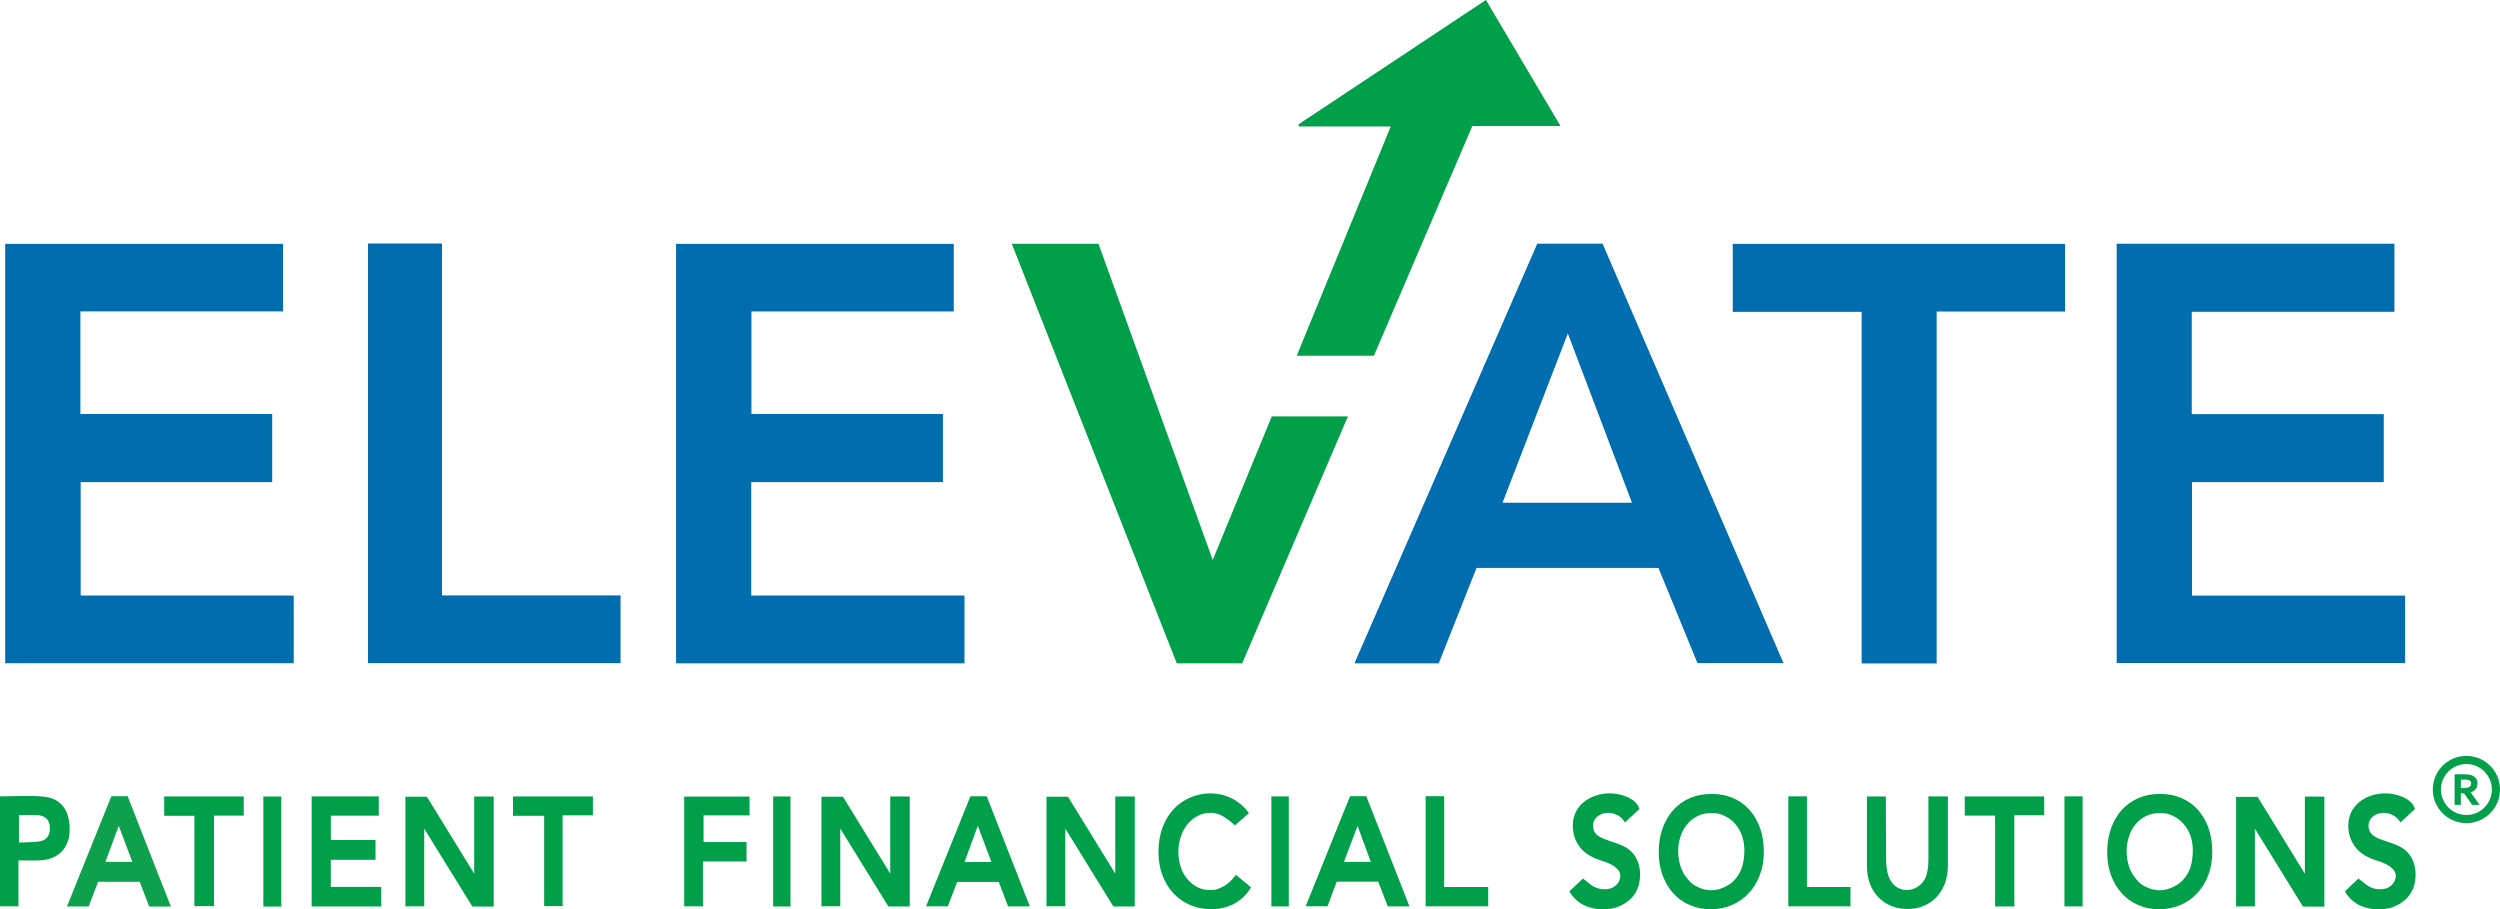
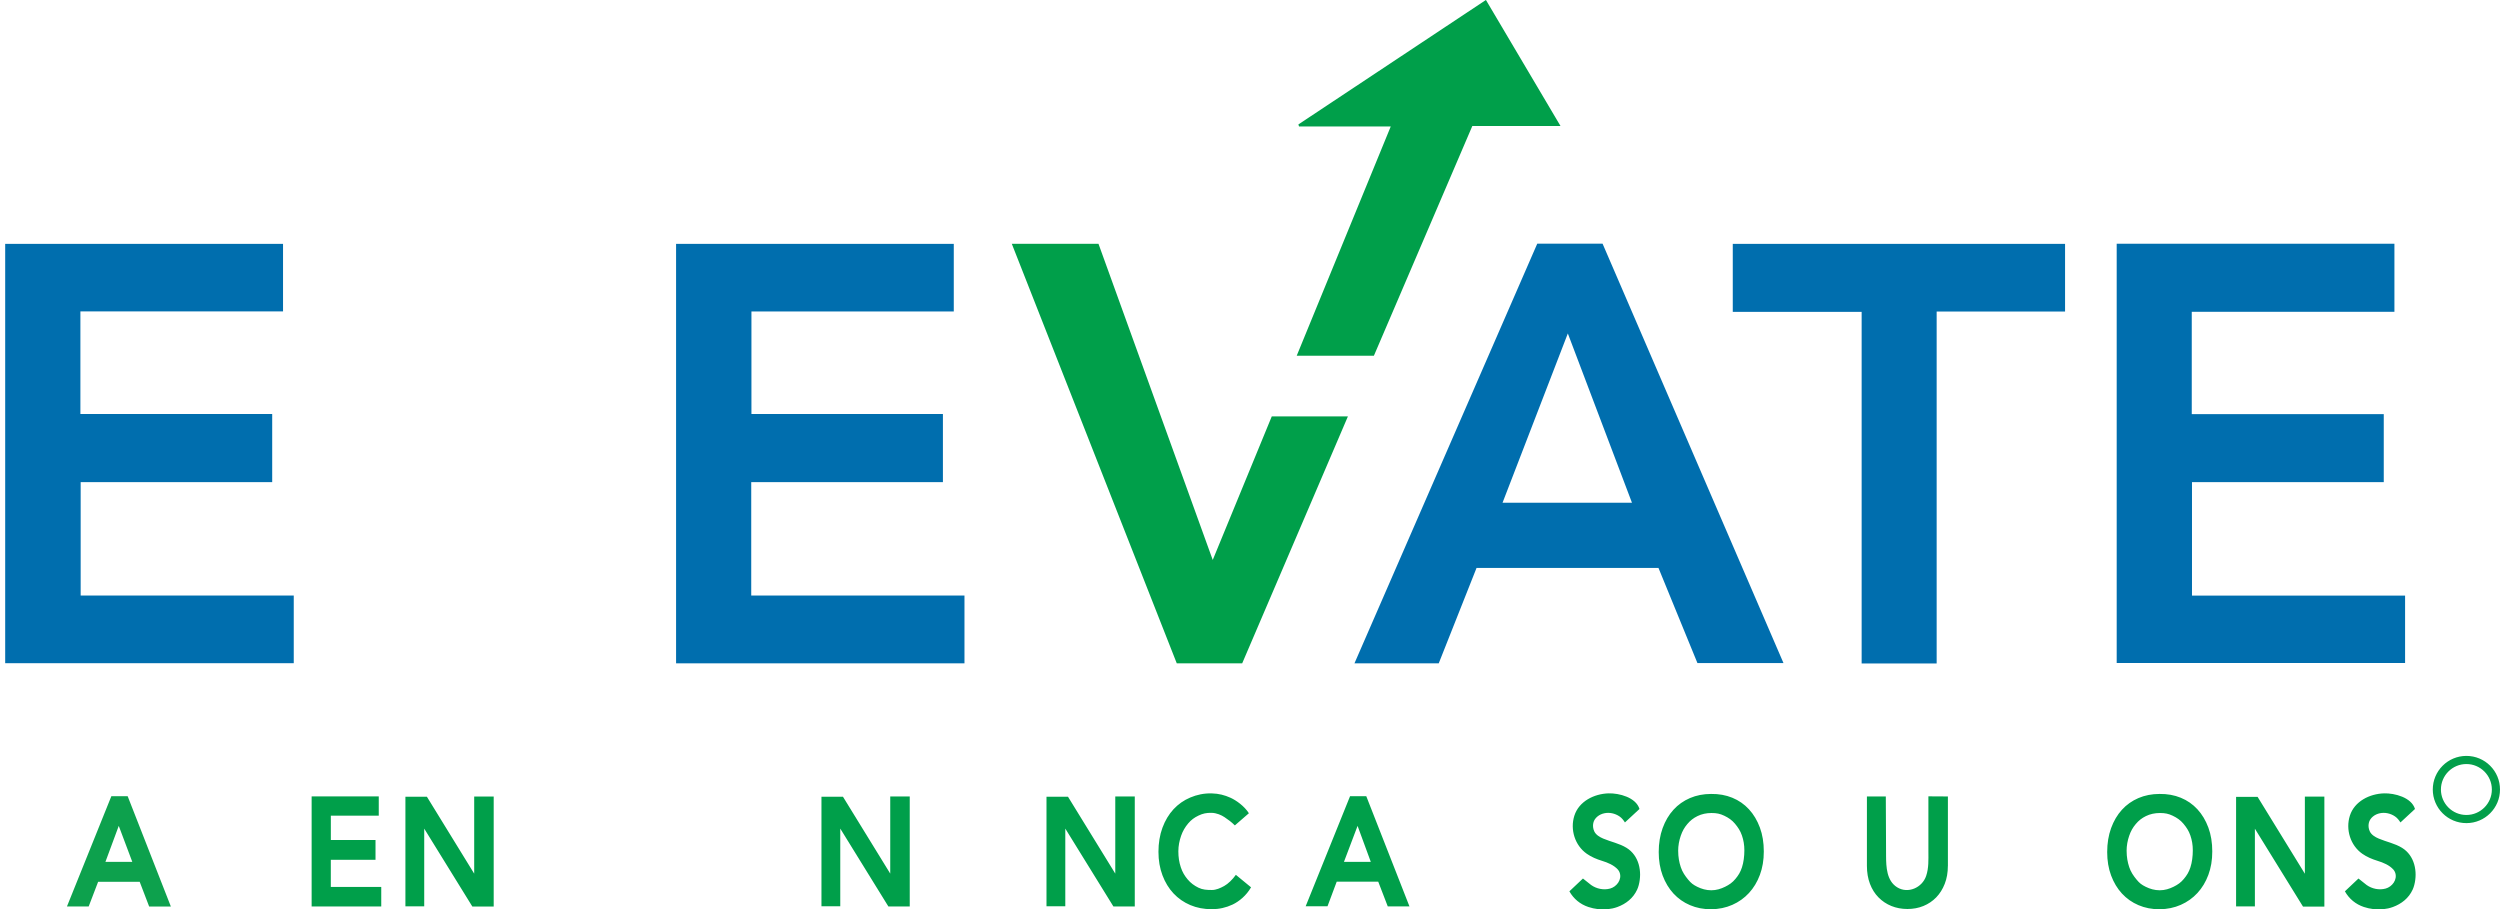
<svg xmlns="http://www.w3.org/2000/svg" id="Layer_1" width="862.88" height="313.89" data-name="Layer 1" viewBox="0 0 862.88 313.89">
  <defs>
    <style>.cls-3{fill:#009f4a}.cls-4{fill:#006eae}</style>
  </defs>
  <path d="M259.29 166.41v39.13h73.6v23.41h-99.54V84.18h95.85v23.33h-69.84v35.39h66.09v23.52h-66.17ZM27.75 107.49v35.4h66.2v23.53H27.84v39.12h73.55v23.37H1.79V84.16h95.9v23.33H27.75ZM730.59 84.13h95.85v23.48h-69.95v35.33h66.27v23.47h-66.19v39.17h73.55v23.25h-99.54V84.13ZM496.59 228.96h-29.1c21.1-48.44 42.09-96.62 63.1-144.86h22.54c20.74 48.08 41.51 96.23 62.44 144.75h-29.7c-4.41-10.77-8.93-21.8-13.44-32.82h-62.8c-4.35 10.97-8.68 21.9-13.05 32.93Zm66.69-55.43c-7.32-19.33-14.58-38.48-22.14-58.44-7.69 19.94-15.06 39.05-22.54 58.44h44.68ZM668.44 229h-25.89V107.64h-44.48V84.17h114.69v23.36h-44.32v121.46Z" class="cls-4" />
  <path d="M379.15 84.16c13.05 36.12 26.11 72.26 39.43 109.11 6.96-16.93 13.65-33.2 20.38-49.56h26.28c-12.19 28.48-24.33 56.82-36.49 85.23h-22.59c-18.9-48.06-37.86-96.28-56.93-144.78h29.92Z" class="cls-3" />
-   <path d="M127 84.05h25.56v121.46h61.62v23.38H127V84.05Z" class="cls-4" />
  <path d="M538.6 43.48h-30.42c-11.37 26.54-22.64 52.85-33.98 79.31h-26.64c10.82-26.38 21.54-52.52 32.46-79.14h-31.66c-.07-.23-.15-.47-.22-.7 21.46-14.24 42.92-28.49 64.73-42.96 8.52 14.4 16.98 28.7 25.73 43.48ZM307.28 274.91H314v37.97h-7.37c-5.29-8.51-11.25-18.26-16.61-26.89v26.82h-6.49v-37.82h7.42c5.19 8.44 10.55 17.15 16.32 26.54v-26.62ZM131.59 312.87h-24.03v-38h23.17v6.65h-16.54v8.4h15.42v6.84h-15.43v9.36h17.41v6.74ZM486.48 312.85h-7.49c-1.08-2.81-2.18-5.65-3.29-8.54h-14.33c-1.05 2.81-2.08 5.56-3.18 8.5h-7.54c5.18-12.84 10.25-25.41 15.33-38.01h5.59c4.93 12.57 9.87 25.18 14.91 38.05Zm-22.61-15.38h9.26c-1.51-4.11-2.92-7.98-4.56-12.42-1.68 4.43-3.14 8.31-4.7 12.42Z" class="cls-3" />
-   <path fill="#0da14d" d="M38.44 274.8h5.62c4.94 12.61 9.87 25.22 14.91 38.08h-7.49c-1.05-2.74-2.13-5.57-3.27-8.53H33.87c-1.05 2.74-2.14 5.58-3.26 8.52h-7.5c5.13-12.75 10.19-25.31 15.33-38.07Zm-2.04 22.67h9.26c-1.53-4.07-2.99-7.95-4.67-12.42-1.69 4.56-3.09 8.36-4.6 12.42Z" />
-   <path d="M334.94 274.83h5.63c4.9 12.51 9.84 25.11 14.88 38.01h-7.52c-1.04-2.76-2.09-5.51-3.2-8.45h-14.36c-1.01 2.63-2.09 5.46-3.24 8.44h-7.51c5.16-12.79 10.23-25.37 15.32-37.99Zm7.24 22.68c-1.58-4.22-3.03-8.09-4.68-12.49-1.66 4.51-3.08 8.37-4.6 12.49h9.28ZM6.38 296.97v15.86H0v-37.97c5.08 0 10.12-.38 15.07.09 6.3.6 9.34 5.21 8.93 12.43-.32 5.56-4.21 9.31-10.05 9.57-2.34.1-4.7.02-7.57.02Zm.16-6.16c2.46-.12 4.71-.07 6.91-.38 2.61-.37 3.85-2.03 3.77-4.72-.09-2.74-1.57-4.16-4.16-4.35-2.11-.16-4.23-.03-6.52-.03v9.48ZM242.63 297.34v15.48h-6.48v-37.87h22.56v6.49h-15.87v9.19h14.83v6.71h-15.05ZM84.12 281.51H73.86v31.25H67.1v-31.18H56.67v-6.69h27.45v6.61ZM688.61 281.51h-10.48v-6.61h27.43v6.46h-10.3v31.5h-6.65V281.5ZM194.19 281.4v31.36h-6.37v-31.18h-10.76v-6.69h27.58v6.52h-10.45ZM638.7 306.17v6.65h-21.46v-37.96h6.43v31.3h15.03ZM492.05 274.8h6.41v31.36h15.2v6.67h-21.6V274.8ZM712.55 274.86h6.28v37.98h-6.28v-37.98ZM97.09 312.89h-6.2v-37.97h6.2v37.97ZM444.83 312.85h-6.01v-37.97h6.01v37.97ZM272.83 312.86h-5.99v-37.97h5.99v37.97ZM852.73 273.48c.78-.25 1.37-.62 1.75-1.11.42-.52.63-1.17.63-1.91s-.17-1.32-.52-1.79c-.34-.47-.83-.84-1.46-1.08-.33-.12-.72-.21-1.18-.27-.45-.06-.94-.09-1.47-.09h-3.27v10.58h2.15v-3.99h1.1l2.81 3.99h2.59l-3.13-4.33Zm.18-3.06c0 .3-.07.57-.2.79-.13.22-.37.4-.72.53-.2.07-.44.13-.73.17-.29.04-.66.06-1.08.06h-.8v-2.9h1.22c.39 0 .73.02.99.06.26.04.47.09.64.17.25.11.43.26.53.45.1.19.16.42.16.67Z" class="cls-3" />
+   <path fill="#0da14d" d="M38.44 274.8h5.62c4.94 12.61 9.87 25.22 14.91 38.08h-7.49c-1.05-2.74-2.13-5.57-3.27-8.53H33.87c-1.05 2.74-2.14 5.58-3.26 8.52h-7.5c5.13-12.75 10.19-25.31 15.33-38.07Zm-2.04 22.67h9.26c-1.53-4.07-2.99-7.95-4.67-12.42-1.69 4.56-3.09 8.36-4.6 12.42" />
  <path fill="#009f4a" stroke="#039f4a" stroke-miterlimit="10" d="M851.28 283.6c-1.5 0-2.95-.29-4.32-.87-1.32-.56-2.51-1.36-3.53-2.38-1.02-1.02-1.82-2.21-2.38-3.53-.58-1.37-.87-2.82-.87-4.32s.29-2.95.87-4.32c.56-1.32 1.36-2.51 2.38-3.53 1.02-1.02 2.21-1.82 3.53-2.38 1.37-.58 2.82-.87 4.32-.87s2.95.29 4.32.87c1.32.56 2.51 1.36 3.53 2.38 1.02 1.02 1.82 2.21 2.38 3.53.58 1.37.87 2.82.87 4.32s-.29 2.95-.87 4.32c-.56 1.32-1.36 2.51-2.38 3.53-1.02 1.02-2.21 1.82-3.53 2.38-1.37.58-2.82.87-4.32.87Zm0-20.39c-5.12 0-9.29 4.17-9.29 9.29s4.17 9.29 9.29 9.29 9.29-4.17 9.29-9.29-4.17-9.29-9.29-9.29Z" />
  <path d="M426.21 284.89c-1.18-1.18-2.32-2.01-3.56-2.84-1.08-.72-2.71-1.46-4.48-1.5s-3.06.25-4.51.95c-1.46.7-2.51 1.47-3.56 2.71-1.05 1.24-1.87 2.62-2.44 4.26-.57 1.65-.95 3.45-.95 5.35 0 2.04.27 3.78.84 5.5.57 1.72 1.32 2.96 2.37 4.21s2.25 2.13 3.71 2.85c1.46.72 2.89.8 4.69.8 1.41 0 2.88-.64 4.21-1.38 1.33-.73 2.89-2.24 4.03-3.85l5.24 4.31c-1.62 2.83-4.1 4.86-6.36 5.94-2.26 1.07-4.67 1.61-7.22 1.61-2.68 0-5.15-.47-7.39-1.42-2.24-.95-4.17-2.29-5.8-4.03s-2.89-3.82-3.81-6.26c-.92-2.43-1.38-5.14-1.38-8.11s.46-5.81 1.38-8.3c.92-2.49 2.19-4.61 3.81-6.37 1.62-1.75 3.55-3.11 5.8-4.06 2.24-.95 4.71-1.49 7.39-1.42 2.44.06 4.46.59 6.48 1.5 2.01.91 4.82 2.92 6.35 5.35l-4.84 4.2ZM560.85 283.87c-.5-.79-1.09-1.54-1.86-2.07s-1.66-.91-2.58-1.1c-1.73-.36-3.67-.02-5.05 1.12-.7.58-1.22 1.31-1.42 2.21-.22.97-.1 1.98.31 2.88.57 1.25 1.9 2.02 3.11 2.53 2.65 1.13 5.56 1.66 8.04 3.19 4.34 2.67 5.44 8.2 4.21 12.87-.14.54-.32 1.06-.55 1.56-1.35 2.94-3.83 4.9-6.83 6-2.14.78-4.46.98-6.71.72-1.11-.13-2.21-.38-3.28-.73-2.83-.94-5.1-2.81-6.56-5.41 0 0 4.66-4.41 4.68-4.42 0 0 2.56 2.06 2.82 2.24 1.84 1.31 4.31 1.84 6.55 1.23s4.15-3.06 3.31-5.48c-.14-.4-.35-.77-.63-1.08-1.42-1.56-3.49-2.4-5.46-3.01-1.85-.57-3.66-1.31-5.25-2.43-4.13-2.88-5.82-8.38-4.31-13.14 1.58-4.99 6.86-7.58 11.81-7.72 3.6-.1 9.45 1.37 10.67 5.39.01.04-.01-.04 0 0l-5.01 4.64ZM572.51 294.1c0-3.03.45-5.79 1.35-8.27.9-2.48 2.15-4.59 3.74-6.34 1.59-1.75 3.49-3.09 5.7-4.04 2.2-.94 4.63-1.42 7.27-1.42 2.67-.04 5.12.4 7.34 1.31 2.22.91 4.14 2.24 5.75 3.99 1.61 1.75 2.86 3.85 3.77 6.31s1.35 5.21 1.35 8.24-.45 5.65-1.35 8.08c-.9 2.43-2.16 4.51-3.77 6.26-1.61 1.75-3.53 3.11-5.75 4.09s-4.67 1.49-7.34 1.52c-2.64 0-5.06-.47-7.27-1.42-2.21-.94-4.1-2.28-5.7-4.01-1.59-1.73-2.84-3.81-3.74-6.23-.9-2.42-1.35-5.12-1.35-8.08Zm6.72-.38c0 2.03.32 3.84.89 5.56.56 1.71 1.51 3.06 2.54 4.31 1.03 1.25 1.73 1.78 3.16 2.49 1.43.71 3.06 1.2 4.83 1.2s3.32-.5 4.77-1.21c1.45-.71 2.54-1.47 3.57-2.72 1.03-1.25 1.68-2.26 2.25-3.97.56-1.71.83-3.83.83-5.86 0-1.89-.28-3.52-.84-5.16-.56-1.64-1.37-2.82-2.4-4.06s-2.26-2.07-3.71-2.76-2.62-.93-4.39-.93-3.38.35-4.82 1.05c-1.43.7-2.5 1.53-3.53 2.76-1.03 1.23-1.71 2.42-2.27 4.06-.56 1.64-.89 3.36-.89 5.25ZM727.3 294.1c0-3.03.45-5.79 1.35-8.27.9-2.48 2.15-4.59 3.74-6.34 1.59-1.75 3.49-3.09 5.7-4.04 2.2-.94 4.63-1.42 7.27-1.42 2.67-.04 5.12.4 7.34 1.31 2.22.91 4.14 2.24 5.75 3.99 1.61 1.75 2.86 3.85 3.77 6.31s1.35 5.21 1.35 8.24-.45 5.65-1.35 8.08c-.9 2.43-2.16 4.51-3.77 6.26-1.61 1.75-3.53 3.11-5.75 4.09s-4.67 1.49-7.34 1.52c-2.64 0-5.06-.47-7.27-1.42-2.21-.94-4.1-2.28-5.7-4.01-1.59-1.73-2.84-3.81-3.74-6.23-.9-2.42-1.35-5.12-1.35-8.08Zm6.71-.38c0 2.03.32 3.84.89 5.56.56 1.71 1.51 3.06 2.54 4.31 1.03 1.25 1.73 1.78 3.16 2.49 1.43.71 3.06 1.2 4.83 1.2s3.32-.5 4.77-1.21c1.45-.71 2.54-1.47 3.57-2.72 1.03-1.25 1.68-2.26 2.25-3.97.56-1.71.83-3.83.83-5.86 0-1.89-.28-3.52-.84-5.16-.56-1.64-1.37-2.82-2.4-4.06s-2.26-2.07-3.71-2.76-2.62-.93-4.39-.93-3.38.35-4.82 1.05c-1.43.7-2.5 1.53-3.53 2.76-1.03 1.23-1.71 2.42-2.27 4.06-.56 1.64-.89 3.36-.89 5.25ZM672.31 298.87c0 2.28-.36 4.34-1.08 6.18-.72 1.84-1.7 3.4-2.94 4.68-1.24 1.28-2.71 2.27-4.41 2.97s-3.55 1.04-5.54 1.04-3.84-.35-5.54-1.04-3.18-1.69-4.44-2.97c-1.26-1.28-2.24-2.84-2.94-4.68-.7-1.84-1.05-3.9-1.05-6.18V274.9h6.52s.02 4.02.02 4.26l.04 8.86.03 7.42c.02 3.8.2 8.56 3.82 10.81 3.76 2.34 8.66.11 10.01-3.91.94-2.78.78-5.59.78-8.47v-19.01l6.73.04v23.97ZM828.52 283.87c-.5-.79-1.09-1.54-1.86-2.07s-1.66-.91-2.58-1.1c-1.73-.36-3.67-.02-5.05 1.12-.7.58-1.22 1.31-1.42 2.21-.22.97-.1 1.98.31 2.88.57 1.25 1.9 2.02 3.11 2.53 2.65 1.13 5.56 1.66 8.04 3.19 4.34 2.67 5.44 8.2 4.21 12.87-.14.54-.32 1.06-.55 1.56-1.35 2.94-3.83 4.9-6.83 6-2.14.78-4.46.98-6.71.72-1.11-.13-2.21-.38-3.28-.73-2.83-.94-5.1-2.81-6.56-5.41l4.68-4.42s2.56 2.06 2.82 2.24c1.84 1.31 4.31 1.84 6.55 1.23s4.15-3.06 3.31-5.48c-.14-.4-.35-.77-.63-1.08-1.42-1.56-3.49-2.4-5.46-3.01-1.85-.57-3.66-1.31-5.25-2.43-4.13-2.88-5.82-8.38-4.31-13.14 1.58-4.99 6.86-7.58 11.81-7.72 3.6-.1 9.45 1.37 10.67 5.39.01.04-.01-.04 0 0l-5.01 4.64ZM384.95 274.91h6.72v37.97h-7.37c-5.29-8.51-11.25-18.26-16.61-26.89v26.82h-6.49v-37.82h7.42c5.19 8.44 10.55 17.15 16.32 26.54v-26.62ZM163.68 274.92h6.72v37.97h-7.37c-5.29-8.51-11.25-18.26-16.61-26.89v26.82h-6.49V275h7.42c5.19 8.44 10.55 17.15 16.32 26.54v-26.62ZM795.54 274.95h6.72v37.97h-7.37c-5.29-8.51-11.25-18.26-16.61-26.89v26.82h-6.49v-37.82h7.42c5.19 8.44 10.55 17.15 16.32 26.54v-26.62Z" class="cls-3" />
</svg>